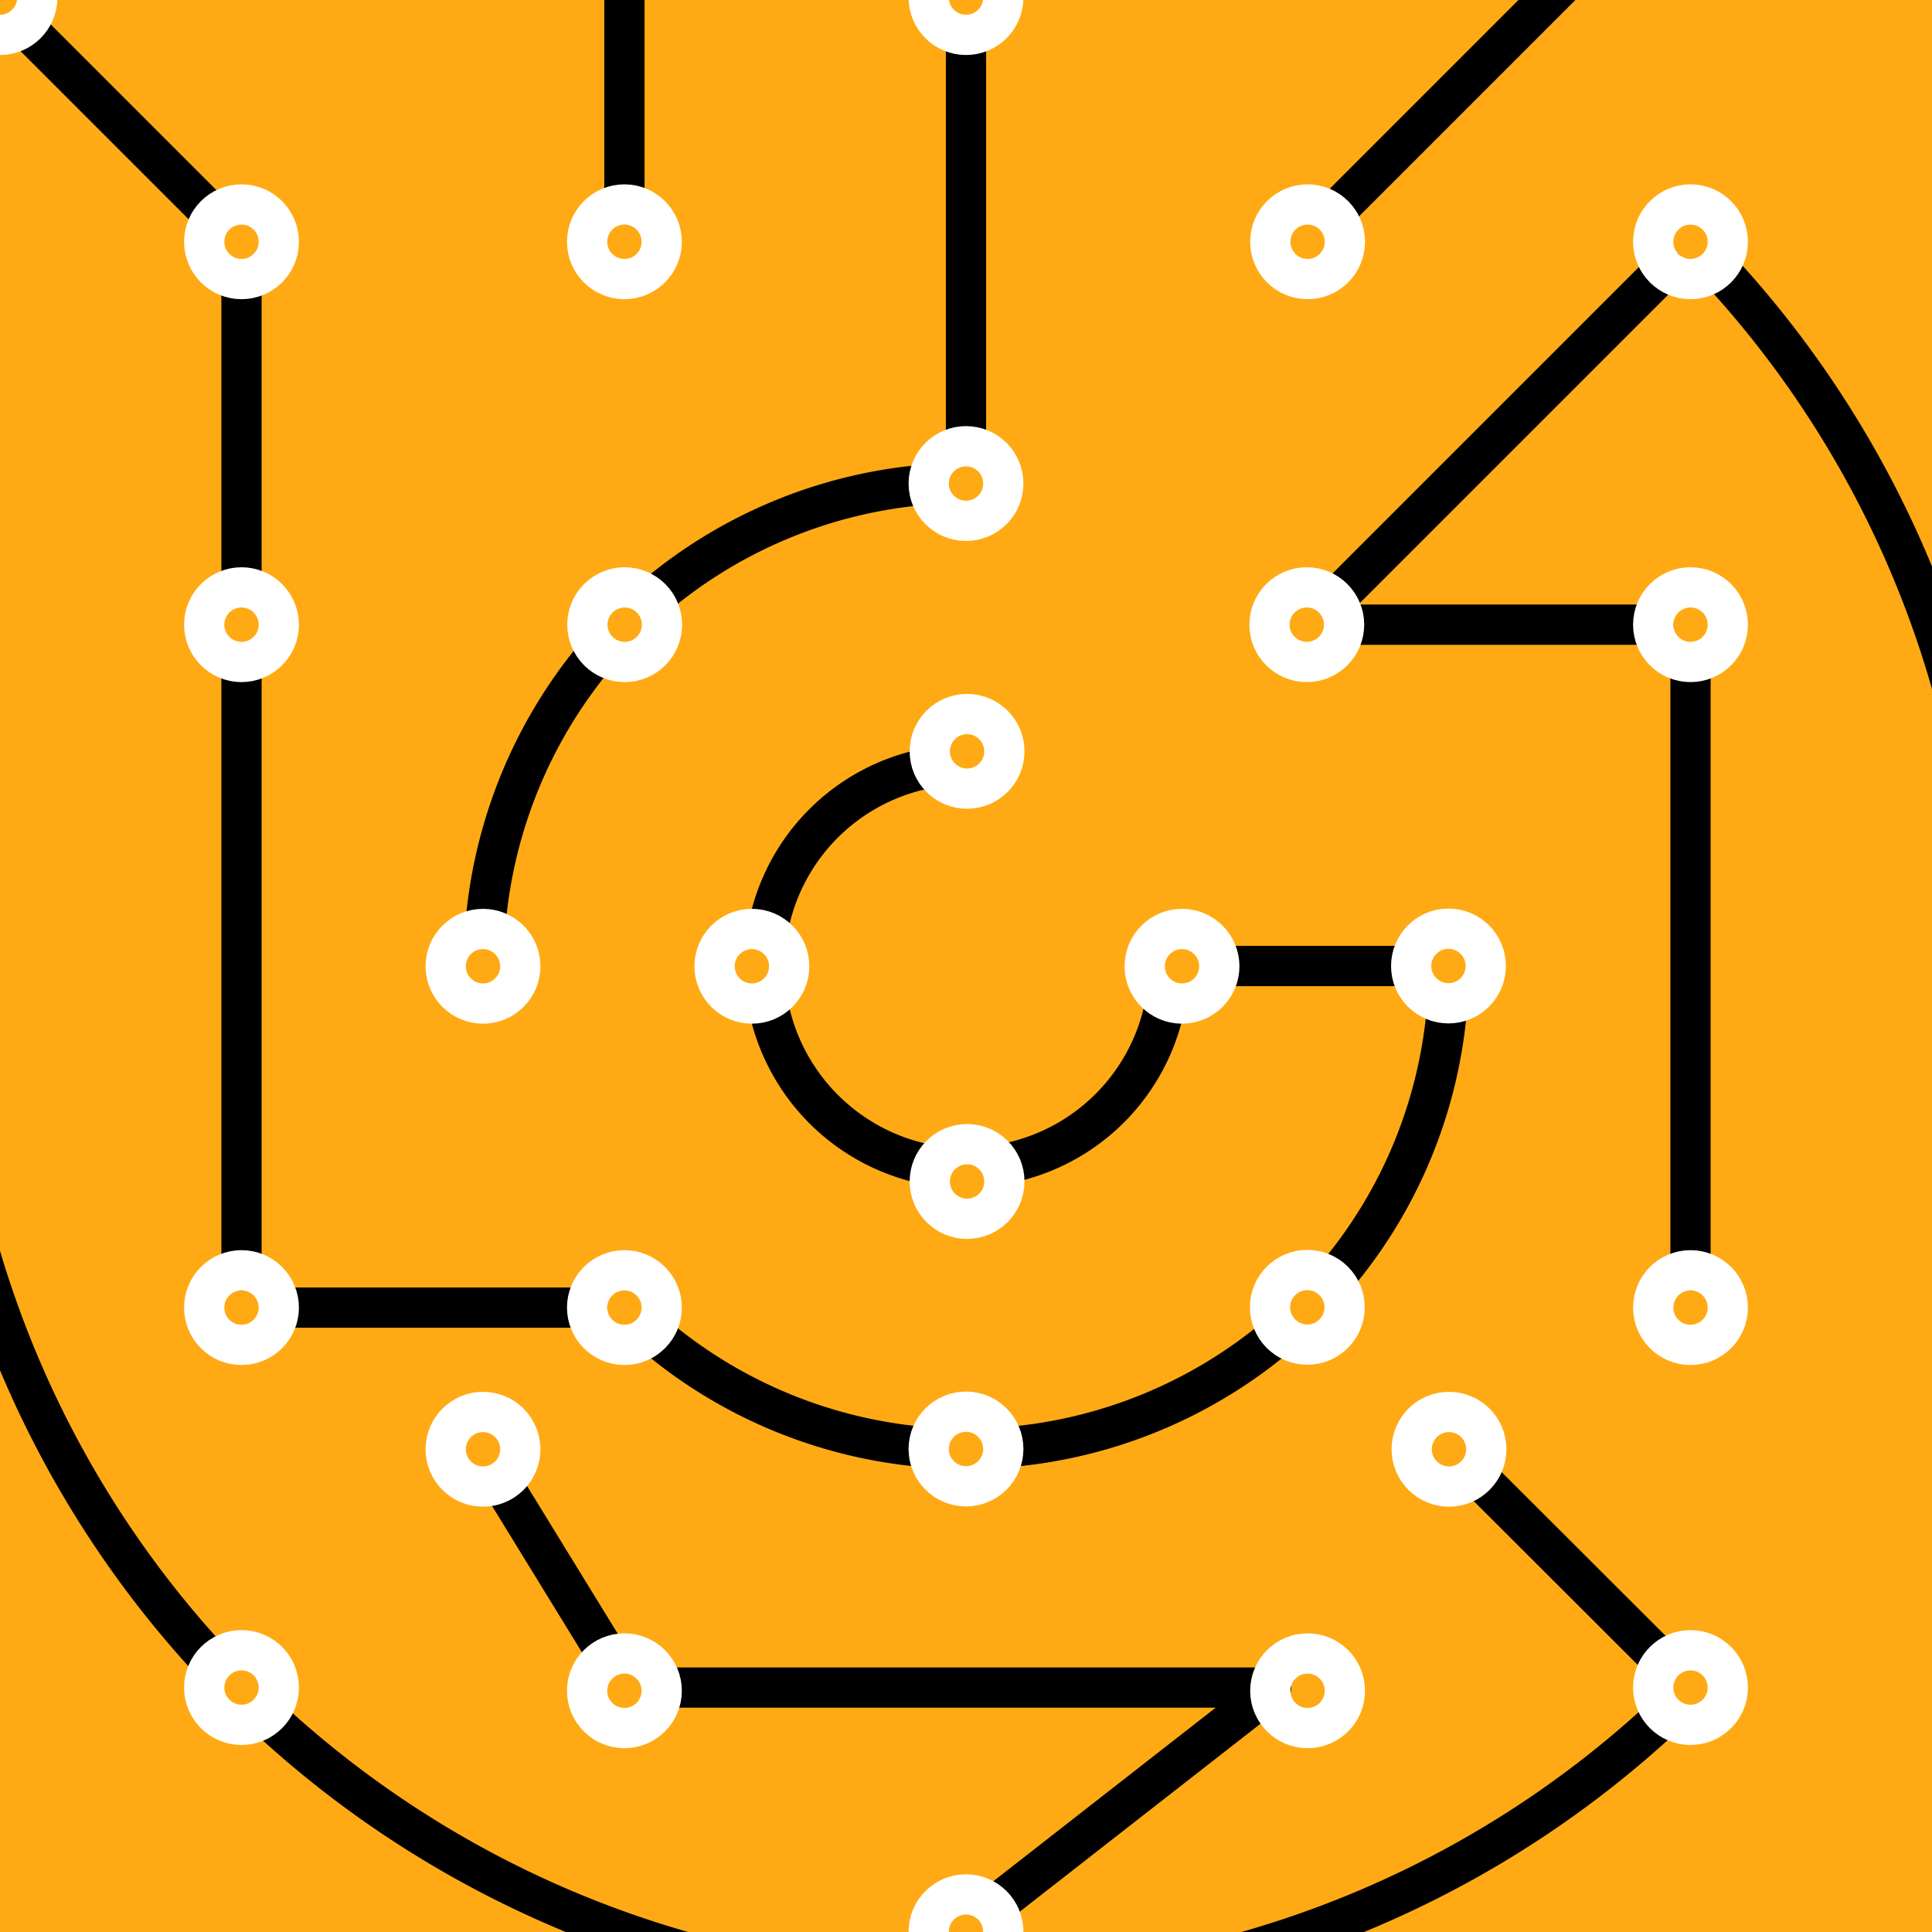
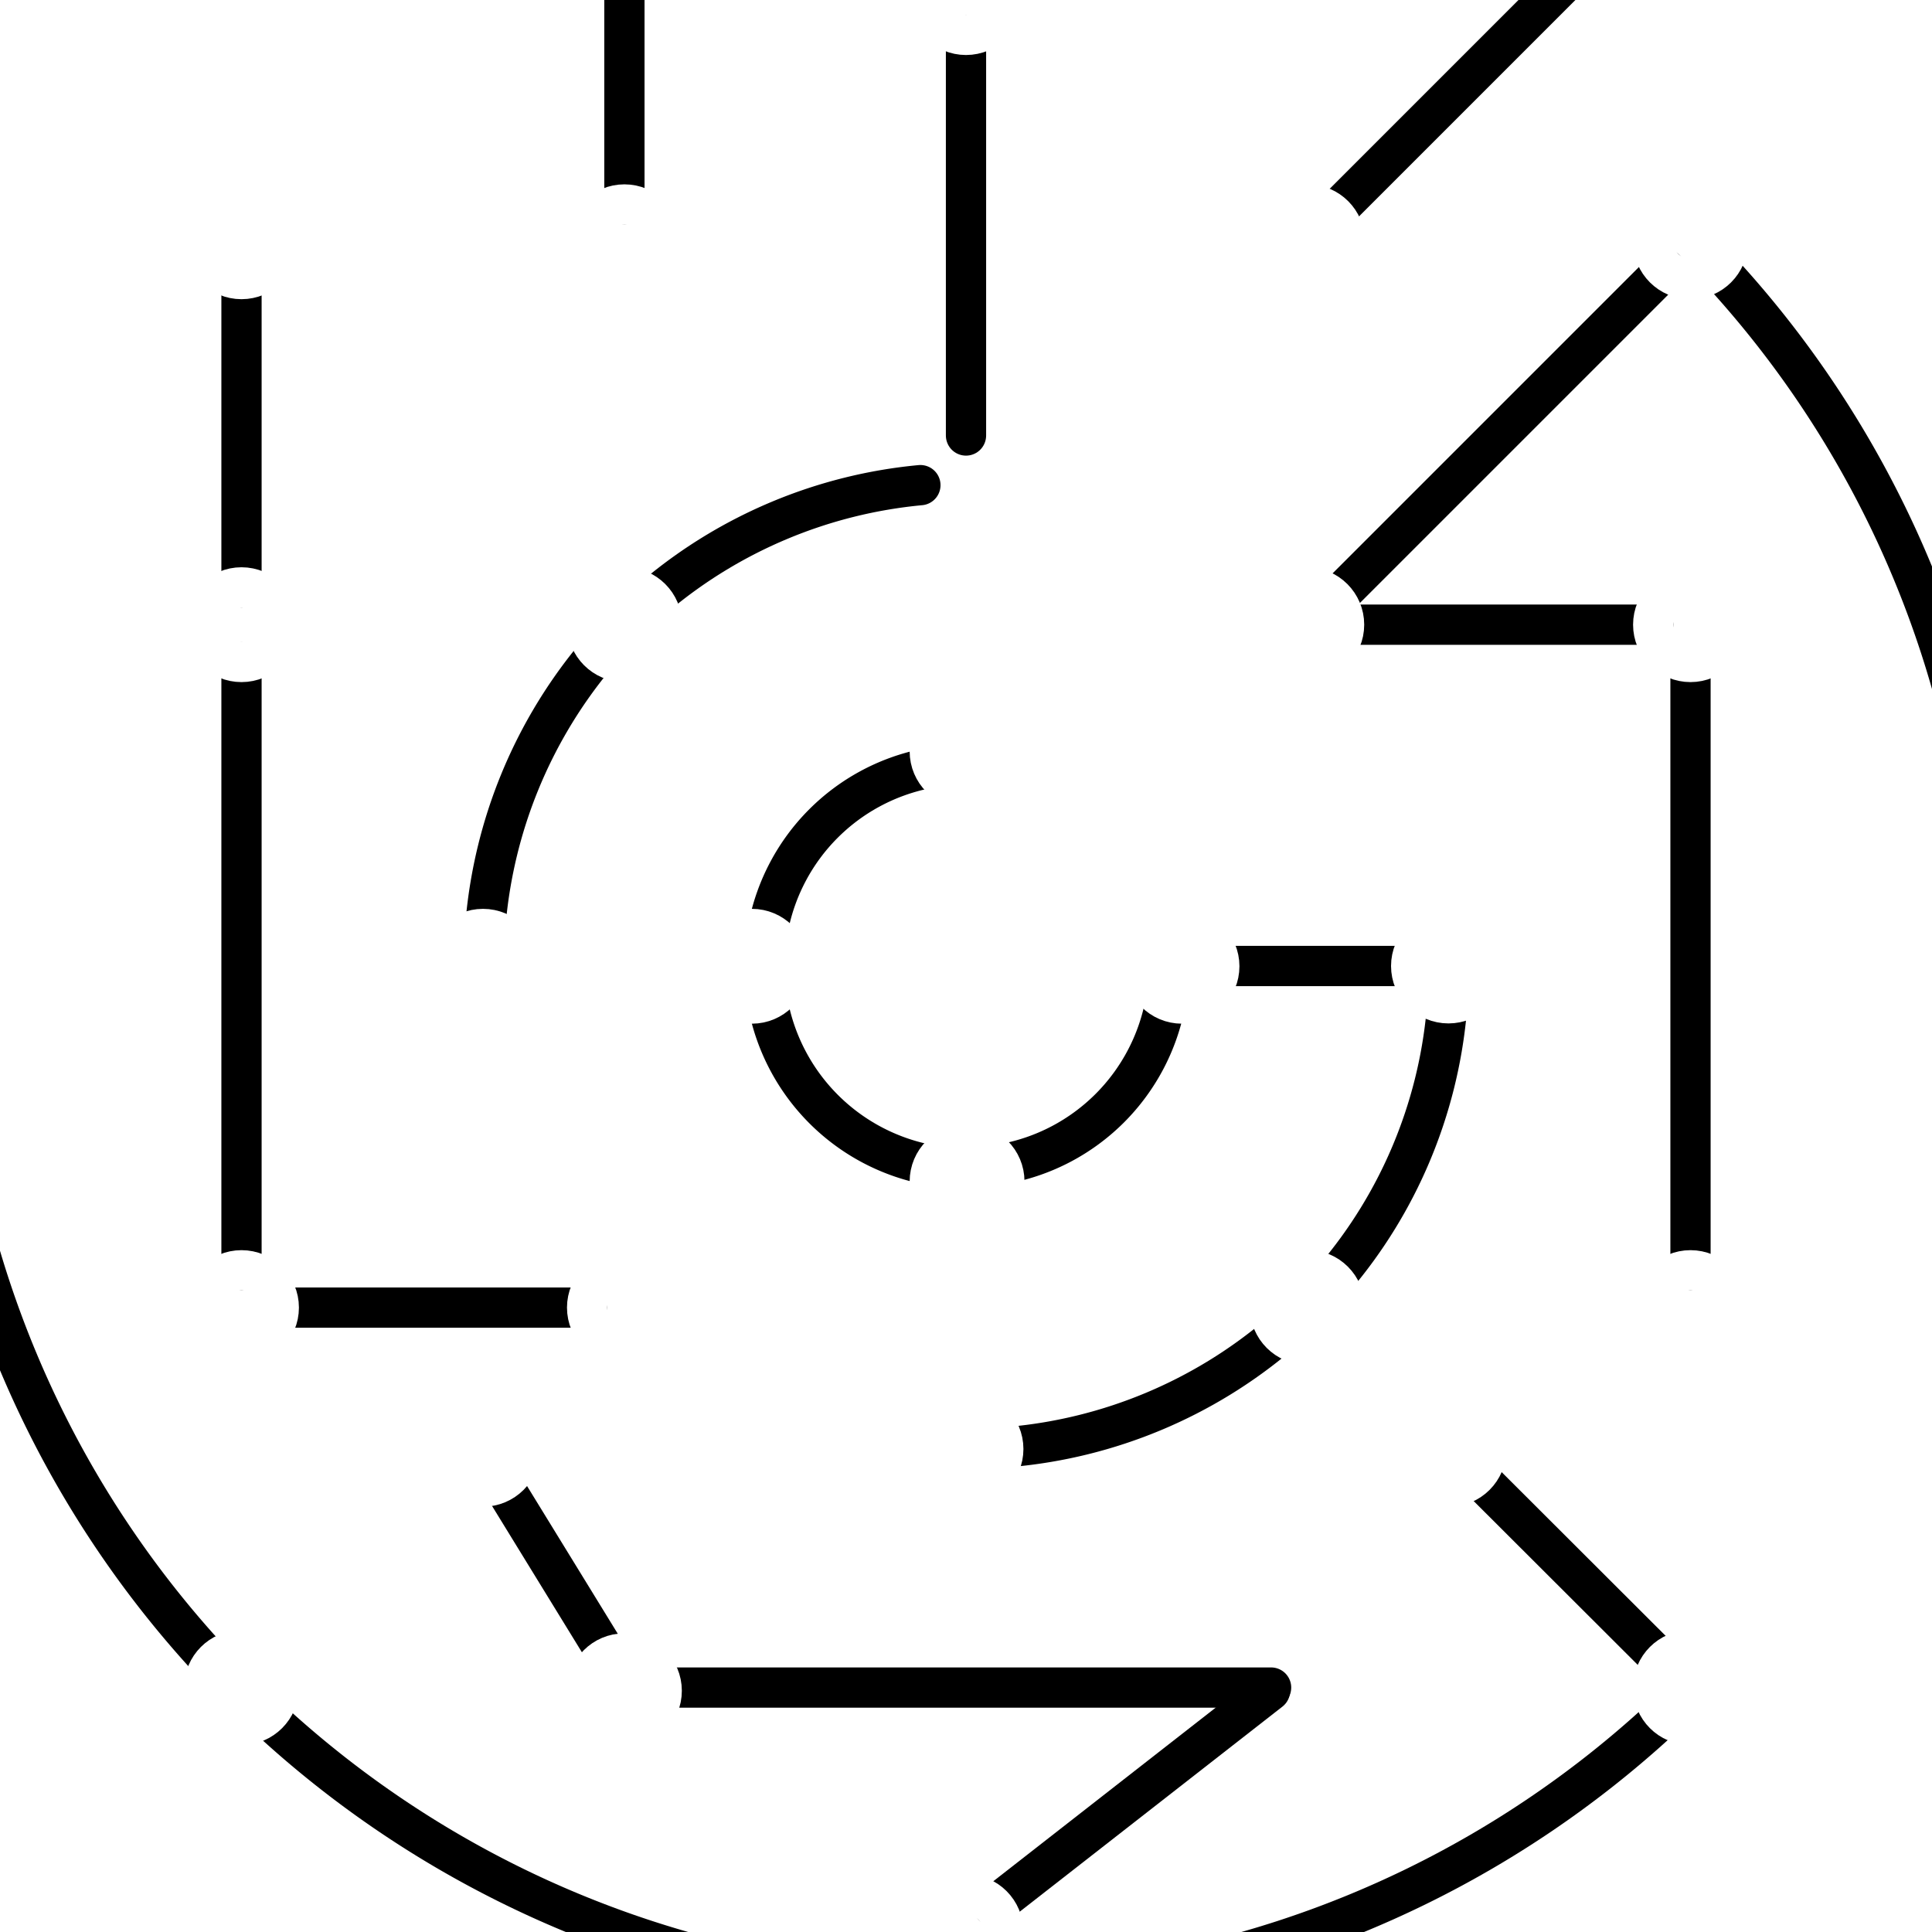
<svg xmlns="http://www.w3.org/2000/svg" viewBox="0 0 72 72">
  <defs>
    <style>.cls-1,.cls-4,.cls-5{fill:none;}.cls-2{clip-path:url(#clip-path);}.cls-3{fill:#ffaa14;}.cls-4{stroke:#000;}.cls-4,.cls-5{stroke-linecap:round;stroke-linejoin:round;stroke-width:1.5px;}.cls-5{stroke:#fff;}</style>
    <clipPath id="clip-path">
      <rect class="cls-1" width="72" height="72" />
    </clipPath>
  </defs>
  <g id="Calque_5" data-name="Calque 5">
    <g class="cls-2">
-       <rect class="cls-3" width="72" height="72" />
      <line class="cls-4" x1="18.78" y1="55.41" x2="22.52" y2="61.5" />
      <path class="cls-4" d="M73.61,29.35A38.11,38.11,0,0,0,64.2,10.2" />
      <path class="cls-4" d="M10.28,64.29a38.14,38.14,0,0,0,19.14,9.34" />
      <path class="cls-4" d="M-1.7,42.67A38.13,38.13,0,0,0,7.85,61.89" />
      <path class="cls-4" d="M42.64,73.6a38.12,38.12,0,0,0,19-9.3" />
      <path class="cls-4" d="M22.1,24.56a18,18,0,0,0-4,9.8" />
      <path class="cls-4" d="M34.3,18.08a17.93,17.93,0,0,0-9.82,4.09" />
      <path class="cls-4" d="M49.74,47.62a17.82,17.82,0,0,0,4.17-9.89" />
      <path class="cls-4" d="M37.66,53.92a17.94,17.94,0,0,0,10-4.18" />
-       <path class="cls-4" d="M24.48,49.83a17.94,17.94,0,0,0,9.68,4.07" />
      <path class="cls-4" d="M28.62,37.41a7.54,7.54,0,0,0,6,6" />
      <path class="cls-4" d="M34.47,28.65a7.5,7.5,0,0,0-5.83,5.86" />
      <path class="cls-4" d="M37.43,43.37a7.51,7.51,0,0,0,6-6" />
      <line class="cls-4" x1="9" y1="47.34" x2="9" y2="24.68" />
      <line class="cls-4" x1="9" y1="21.89" x2="9" y2="10.56" />
      <line class="cls-4" x1="21.88" y1="48.73" x2="10.86" y2="48.73" />
      <line class="cls-4" x1="63" y1="47.34" x2="63" y2="25.22" />
      <line class="cls-4" x1="23.27" y1="7.61" x2="23.27" y2="-14.51" />
      <line class="cls-4" x1="36" y1="16.23" x2="36" y2="1.31" />
      <line class="cls-4" x1="24.95" y1="62.89" x2="47.37" y2="62.89" />
      <line class="cls-4" x1="61.61" y1="23.28" x2="50.12" y2="23.28" />
      <line class="cls-4" x1="52.58" y1="36" x2="45.45" y2="36" />
      <line class="cls-4" x1="47.33" y1="63.01" x2="37.03" y2="71.05" />
      <line class="cls-4" x1="62.06" y1="10.03" x2="49.8" y2="22.29" />
      <line class="cls-4" x1="61.93" y1="61.88" x2="55.27" y2="55.23" />
-       <line class="cls-4" x1="7.89" y1="7.97" x2="1.23" y2="1.31" />
      <line class="cls-4" x1="62.06" y1="-4.41" x2="49.8" y2="7.85" />
      <circle class="cls-5" cx="9" cy="48.73" r="1.39" />
      <circle class="cls-5" cx="63" cy="48.73" r="1.39" />
      <circle class="cls-5" cx="9" cy="23.28" r="1.39" />
      <circle class="cls-5" cx="63" cy="23.28" r="1.39" />
      <circle class="cls-5" cx="36" cy="54" r="1.39" />
      <circle class="cls-5" cx="53.98" cy="36" r="1.39" />
      <circle class="cls-5" cx="18" cy="36.01" r="1.39" />
      <circle class="cls-5" cx="18" cy="54.01" r="1.39" />
      <circle class="cls-5" cx="54" cy="54.01" r="1.39" />
      <circle class="cls-5" cx="36" cy="71.99" r="1.39" />
      <circle class="cls-5" cx="9" cy="62.89" r="1.39" />
      <circle class="cls-5" cx="63" cy="62.89" r="1.39" />
      <circle class="cls-5" cy="-0.09" r="1.39" />
      <circle class="cls-5" cx="36" cy="-0.09" r="1.39" />
      <circle class="cls-5" cx="9" cy="9.01" r="1.39" />
      <circle class="cls-5" cx="63" cy="9.01" r="1.39" />
-       <circle class="cls-5" cx="36" cy="18.02" r="1.39" />
      <circle class="cls-5" cx="48.72" cy="48.72" r="1.39" />
      <circle class="cls-5" cx="48.7" cy="23.28" r="1.39" />
      <circle class="cls-5" cx="23.27" cy="48.73" r="1.39" />
      <circle class="cls-5" cx="23.28" cy="23.28" r="1.39" />
      <circle class="cls-5" cx="28.02" cy="36.01" r="1.39" />
      <circle class="cls-5" cx="44.05" cy="36.01" r="1.39" />
      <circle class="cls-5" cx="36.04" cy="44.03" r="1.39" />
      <circle class="cls-5" cx="36.04" cy="28" r="1.39" />
      <circle class="cls-5" cx="23.27" cy="9.01" r="1.39" />
      <circle class="cls-5" cx="23.27" cy="63.01" r="1.39" />
      <circle class="cls-5" cx="48.73" cy="9.01" r="1.39" />
-       <circle class="cls-5" cx="48.73" cy="63.01" r="1.39" />
      <rect class="cls-1" width="18" height="18" />
    </g>
  </g>
</svg>